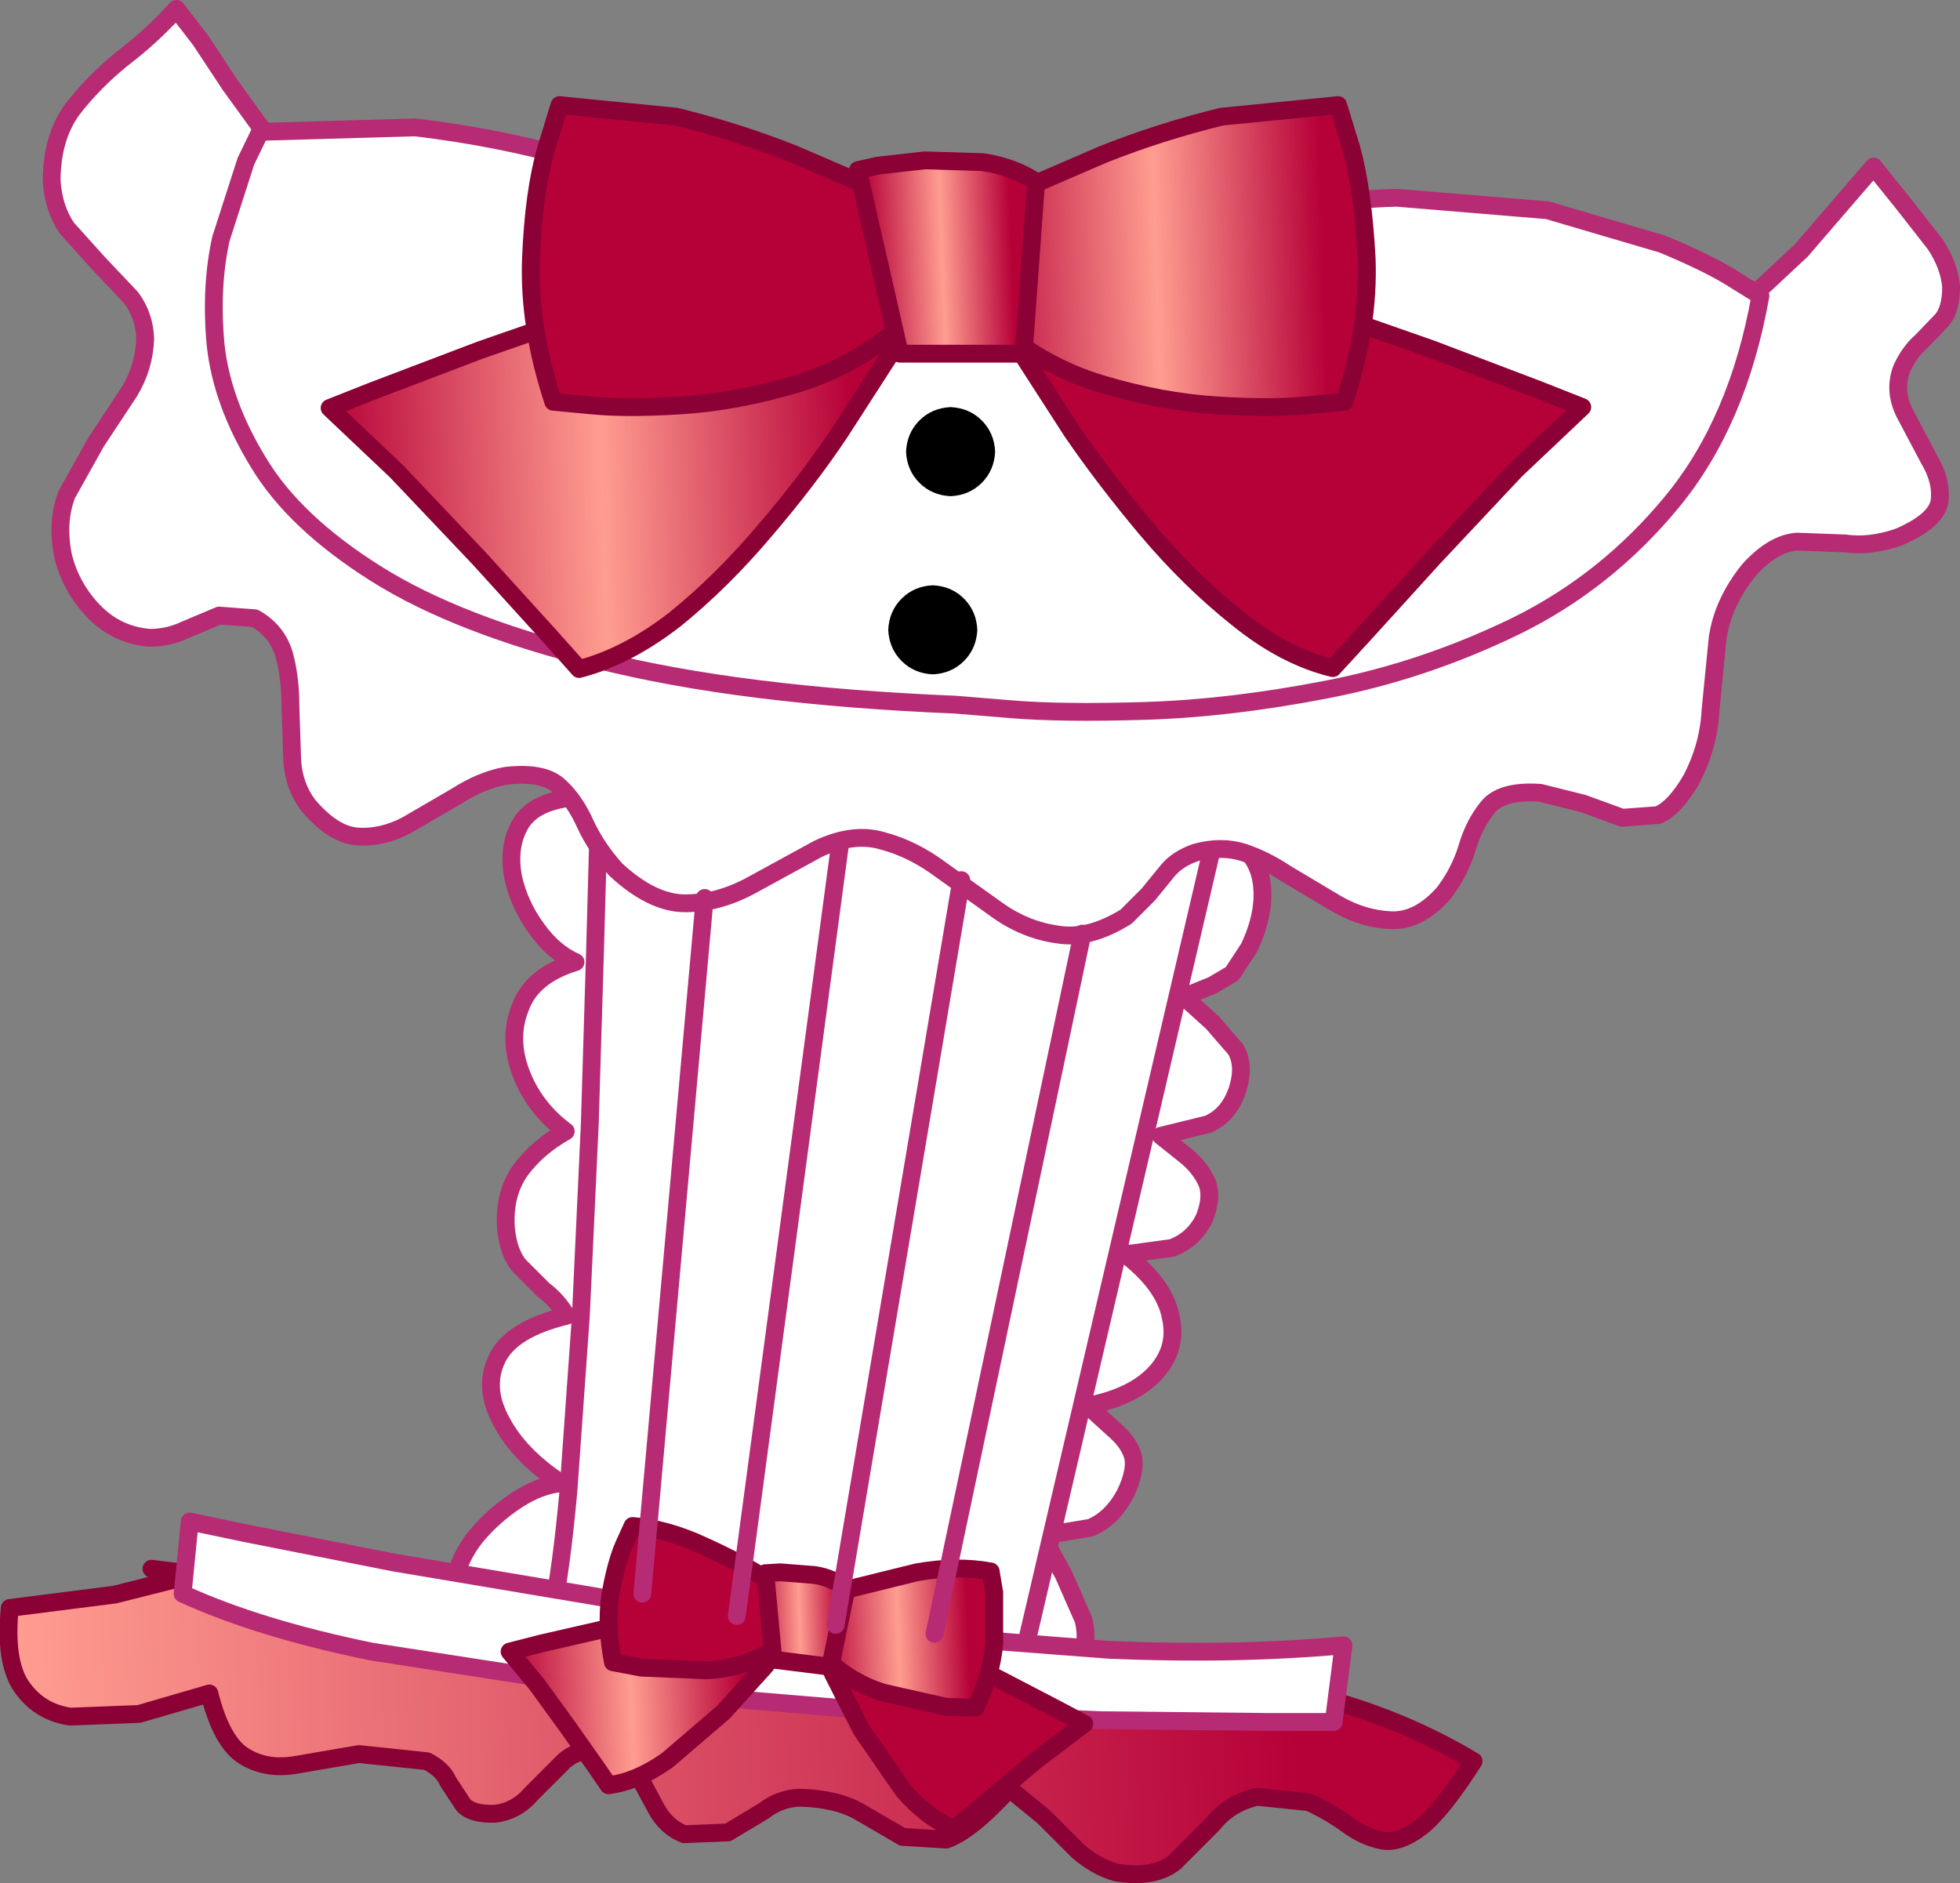
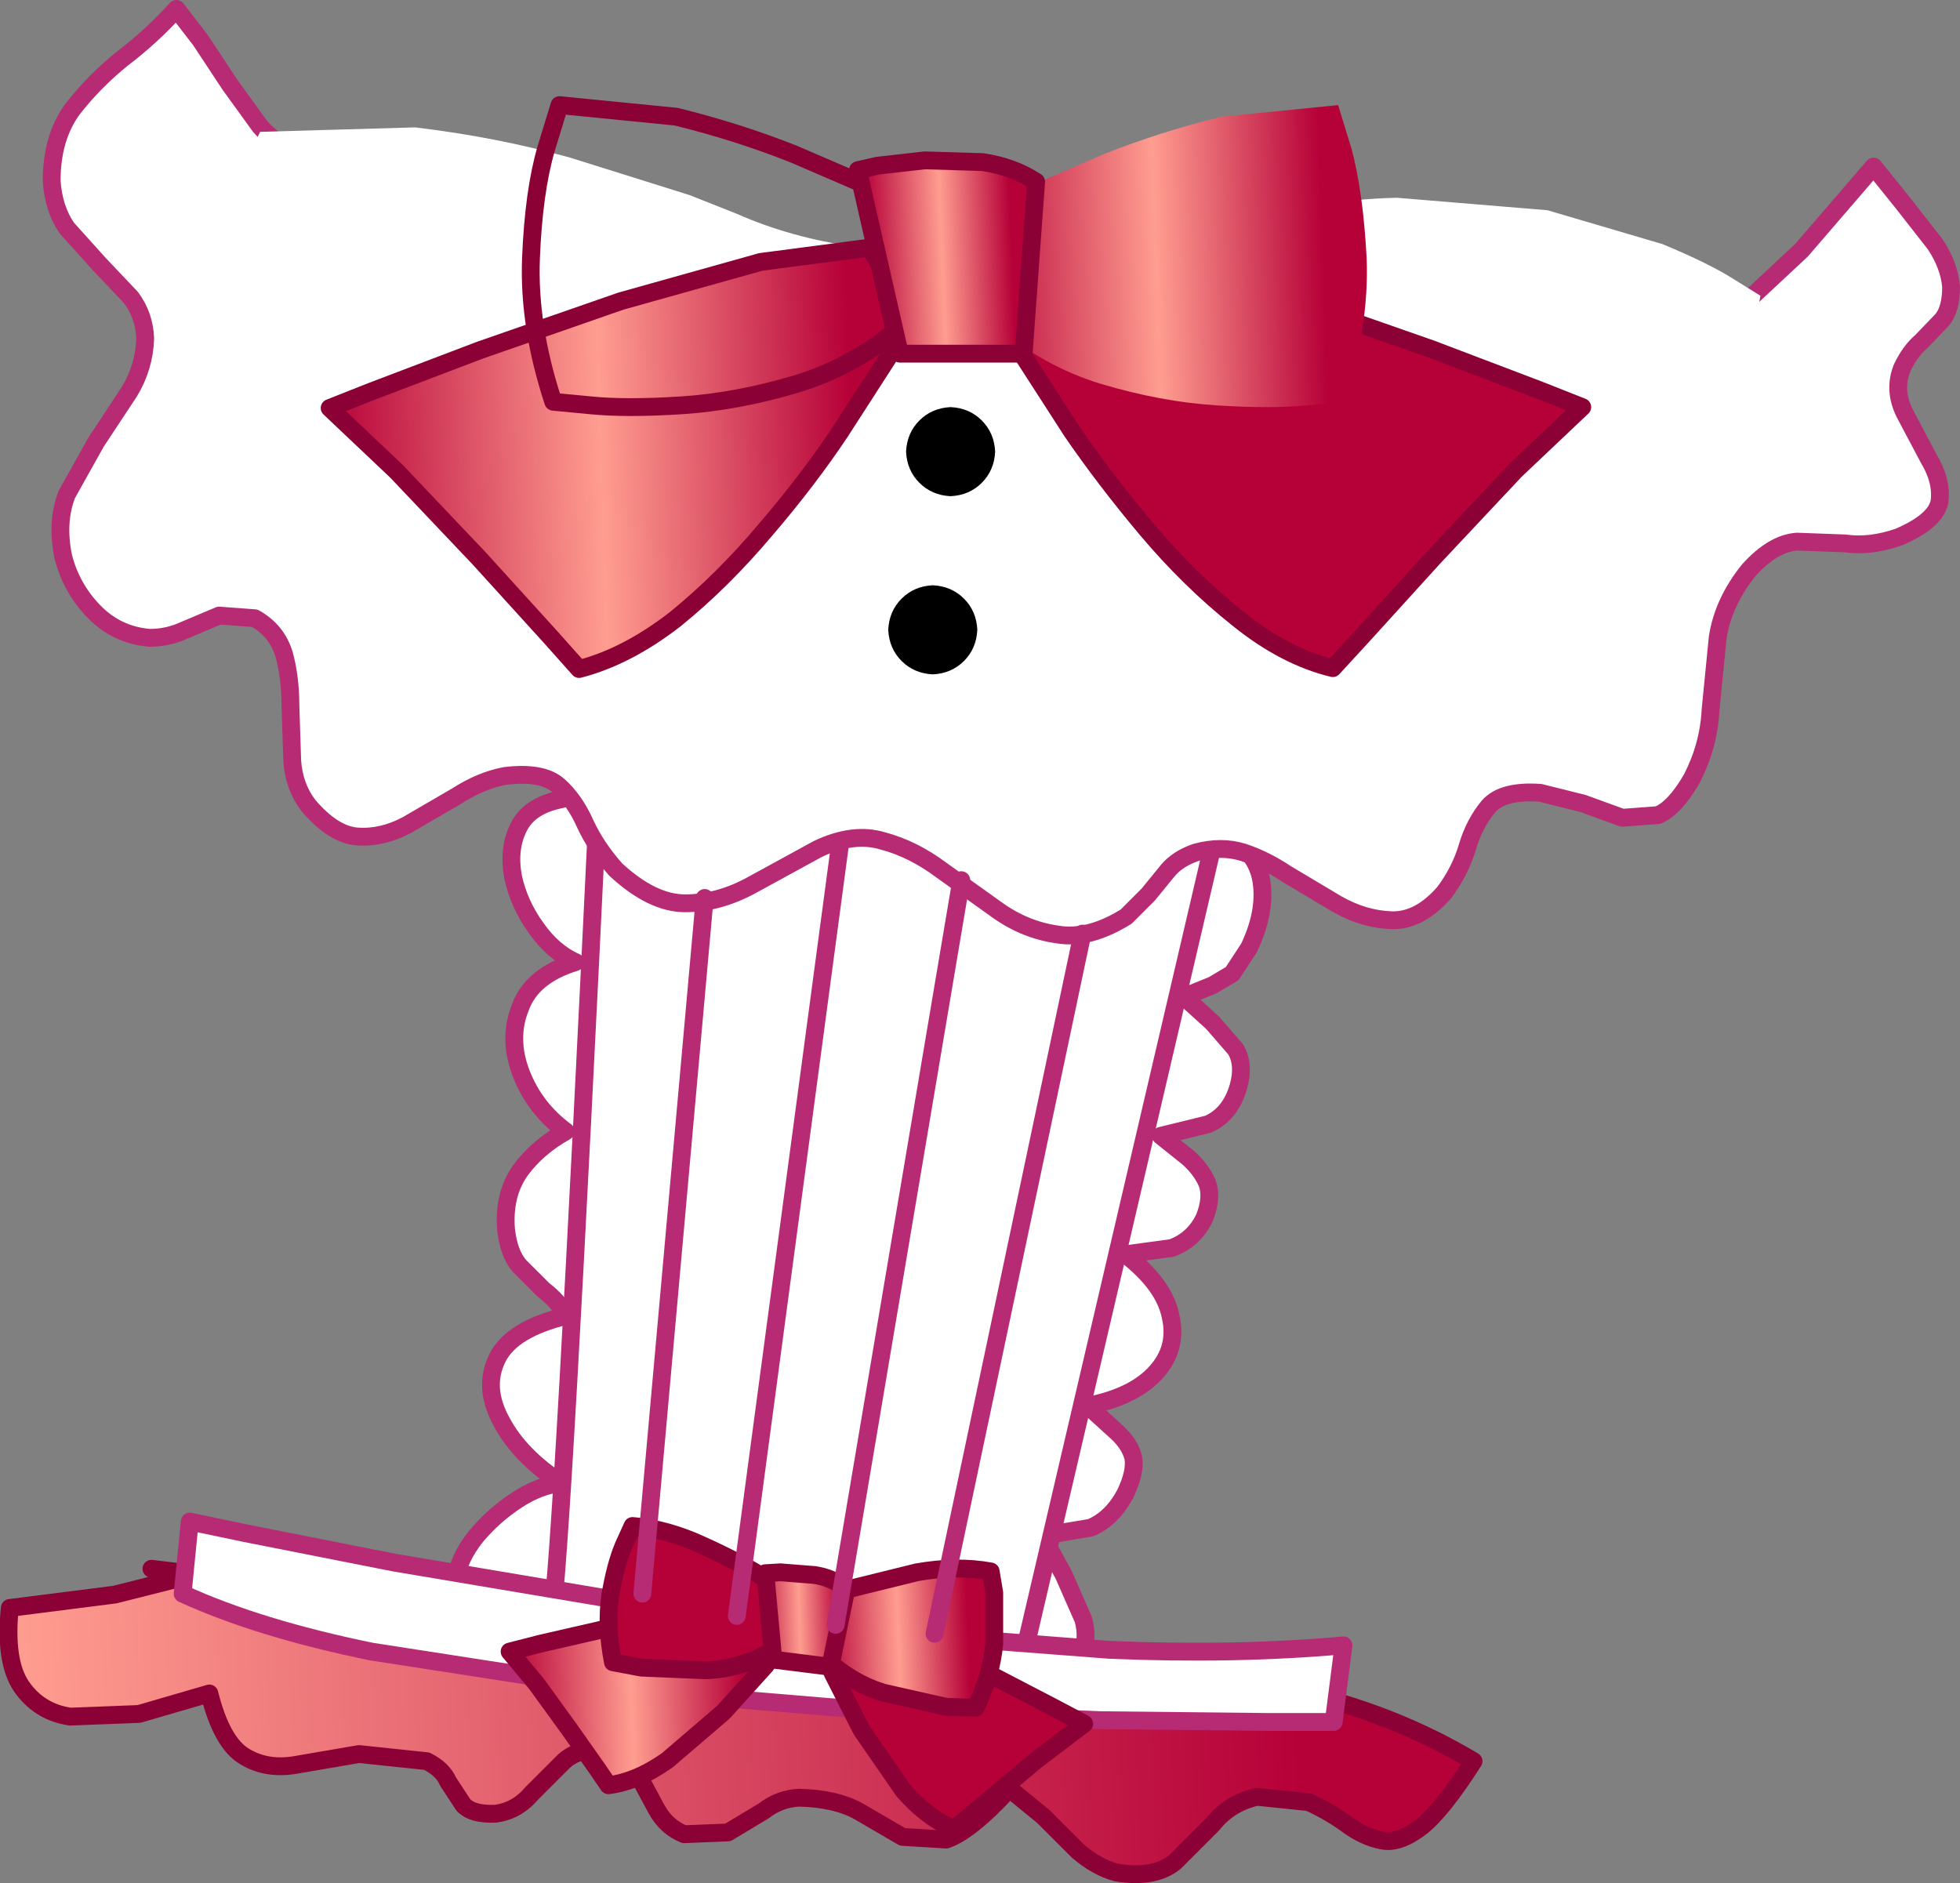
<svg xmlns="http://www.w3.org/2000/svg" height="105.7px" width="110.0px">
  <rect width="100%" height="100%" fill="#808080" stroke="none" />
  <g transform="matrix(1.0, 0.0, 0.0, 1.0, 49.75, 51.6)">
    <path d="M11.6 41.75 Q17.35 42.15 22.85 43.3 28.35 44.5 32.95 47.25 31.2 50.0 30.0 50.95 28.75 51.9 27.8 51.7 26.8 51.5 25.85 50.8 24.9 50.1 23.7 49.55 L20.8 49.25 Q19.25 49.6 18.3 50.8 L16.2 52.9 Q15.05 53.85 12.9 53.5 11.8 53.2 10.75 52.3 L8.8 50.35 6.9 48.8 Q4.7 51.2 3.35 51.65 L0.9 51.5 -1.5 50.1 Q-2.8 49.35 -4.9 49.3 -6.0 49.35 -6.9 50.05 L-8.9 51.25 -11.35 51.35 Q-12.35 50.95 -12.9 49.95 L-13.95 48.0 Q-14.5 47.0 -15.6 46.7 -17.15 46.4 -18.1 47.25 L-19.9 49.05 Q-20.75 50.05 -21.95 50.2 -23.25 50.25 -23.75 49.7 L-24.6 48.4 Q-24.9 47.7 -25.8 47.25 L-29.6 46.85 -33.1 47.45 Q-34.75 47.75 -36.0 47.0 -37.3 46.25 -38.0 43.45 L-41.95 44.6 -45.8 44.75 Q-47.55 44.5 -48.55 43.05 -49.5 41.65 -49.2 38.65 L-43.3 37.9 -38.75 36.75 0.5 40.85 11.6 41.75 M-37.55 36.45 L-38.75 36.75 -41.25 36.45 -37.55 36.45" fill="url(#gradient0)" fill-rule="evenodd" stroke="none" />
    <path d="M11.6 41.75 L0.5 40.85 -38.75 36.75 -43.3 37.9 -49.2 38.65 Q-49.5 41.65 -48.55 43.05 -47.55 44.5 -45.8 44.75 L-41.95 44.6 -38.0 43.45 Q-37.3 46.25 -36.0 47.0 -34.75 47.75 -33.1 47.45 L-29.6 46.85 -25.8 47.25 Q-24.9 47.7 -24.6 48.4 L-23.75 49.7 Q-23.25 50.25 -21.95 50.2 -20.75 50.05 -19.9 49.05 L-18.1 47.25 Q-17.15 46.4 -15.6 46.7 -14.5 47.0 -13.95 48.0 L-12.9 49.95 Q-12.35 50.95 -11.35 51.35 L-8.9 51.25 -6.9 50.05 Q-6.0 49.35 -4.9 49.3 -2.8 49.35 -1.5 50.1 L0.9 51.5 3.35 51.65 Q4.7 51.2 6.9 48.8 L8.8 50.35 10.75 52.3 Q11.8 53.2 12.9 53.5 15.05 53.85 16.2 52.9 L18.3 50.8 Q19.25 49.6 20.8 49.25 L23.7 49.55 Q24.9 50.1 25.85 50.8 26.8 51.5 27.8 51.7 28.75 51.9 30.0 50.95 31.2 50.0 32.95 47.25 28.35 44.5 22.85 43.3 17.35 42.15 11.6 41.75 M-37.55 36.45 L-38.75 36.75 -41.25 36.45" fill="none" stroke="#8b0035" stroke-linecap="round" stroke-linejoin="round" stroke-width="1.0" />
    <path d="M-17.7 -7.0 Q-16.25 -6.2 -15.8 -5.1 -15.35 -3.95 -15.35 -2.6 L-15.4 0.3 -15.45 8.15 Q-15.5 12.1 -15.95 16.0 L-16.6 24.9 Q-16.8 29.4 -17.5 33.8 -17.9 36.4 -18.35 37.25 -18.8 38.05 -19.5 37.9 L-21.3 37.35 -24.2 37.1 Q-24.0 35.85 -23.05 34.65 -22.05 33.45 -20.75 32.6 -19.45 31.75 -18.25 31.65 -20.6 30.1 -21.6 28.2 -22.65 26.3 -21.85 24.65 -21.05 23.0 -17.95 22.25 -18.5 21.35 -19.25 20.8 L-20.6 19.45 Q-21.2 18.75 -21.35 17.4 -21.5 15.45 -20.55 14.1 -19.6 12.8 -18.0 11.9 -19.75 10.6 -20.5 8.65 -21.25 6.7 -20.55 4.95 -19.9 3.15 -17.45 2.4 -18.7 1.85 -19.65 0.5 -20.6 -0.8 -20.95 -2.35 -21.25 -3.95 -20.65 -5.15 -20.05 -6.4 -18.2 -6.75 L-17.7 -7.0" fill="#ffffff" fill-rule="evenodd" stroke="none" />
    <path d="M-18.2 -6.75 Q-20.05 -6.4 -20.65 -5.15 -21.25 -3.95 -20.95 -2.35 -20.6 -0.8 -19.65 0.5 -18.7 1.85 -17.45 2.4 -19.9 3.15 -20.55 4.95 -21.25 6.7 -20.5 8.65 -19.75 10.6 -18.0 11.9 -19.6 12.8 -20.55 14.1 -21.5 15.45 -21.35 17.4 -21.2 18.75 -20.6 19.45 L-19.25 20.8 Q-18.5 21.35 -17.95 22.25 -21.05 23.0 -21.85 24.65 -22.65 26.3 -21.6 28.2 -20.6 30.1 -18.25 31.65 -19.45 31.75 -20.75 32.6 -22.05 33.45 -23.05 34.65 -24.0 35.85 -24.2 37.1 L-21.3 37.35 -19.5 37.9 Q-18.8 38.05 -18.35 37.25 -17.9 36.4 -17.5 33.8 -16.8 29.4 -16.6 24.9 L-15.95 16.0 Q-15.5 12.1 -15.45 8.15 L-15.4 0.3 -15.35 -2.6 Q-15.35 -3.95 -15.8 -5.1 -16.25 -6.2 -17.7 -7.0" fill="none" stroke="#b62b73" stroke-linecap="round" stroke-linejoin="round" stroke-width="1.0" />
    <path d="M19.85 -4.95 L18.85 -4.95 Q20.8 -3.85 21.05 -2.1 21.3 -0.4 20.35 1.6 L19.4 3.05 18.3 3.7 16.7 4.35 18.3 5.8 19.6 7.3 Q20.1 8.15 19.75 9.4 19.3 10.95 18.05 11.5 L15.4 12.15 16.9 13.35 Q17.65 14.0 18.0 14.8 18.3 15.6 17.85 16.75 17.25 18.0 16.0 18.45 L13.4 18.8 Q15.6 20.5 15.95 22.3 16.35 24.05 15.15 25.4 13.9 26.8 11.3 27.3 L12.95 28.8 Q13.65 29.45 13.85 30.2 14.0 31.0 13.4 32.25 12.65 33.65 11.45 34.15 L8.75 34.6 9.95 36.8 11.05 39.3 Q11.4 40.6 10.75 41.8 10.2 42.6 9.15 42.75 L7.05 42.55 Q5.95 42.3 5.15 41.85 6.35 38.35 6.9 34.7 L7.95 27.3 Q8.4 23.6 9.35 20.0 10.55 15.45 11.35 10.85 L13.25 1.65 14.25 -2.0 Q14.85 -3.75 16.15 -4.65 17.4 -5.55 19.85 -4.95" fill="#ffffff" fill-rule="evenodd" stroke="none" />
    <path d="M18.85 -4.95 Q20.8 -3.85 21.05 -2.1 21.3 -0.4 20.35 1.6 L19.4 3.05 18.3 3.7 16.7 4.35 18.3 5.8 19.6 7.3 Q20.1 8.15 19.75 9.4 19.3 10.95 18.05 11.5 L15.4 12.15 16.9 13.35 Q17.65 14.0 18.0 14.8 18.3 15.6 17.85 16.75 17.25 18.0 16.0 18.45 L13.4 18.8 Q15.6 20.5 15.95 22.3 16.35 24.05 15.15 25.4 13.9 26.8 11.3 27.3 L12.95 28.8 Q13.65 29.45 13.85 30.2 14.0 31.0 13.4 32.25 12.65 33.65 11.45 34.15 L8.75 34.6 9.95 36.8 11.05 39.3 Q11.4 40.6 10.75 41.8 10.2 42.6 9.15 42.75 L7.05 42.55 Q5.95 42.3 5.15 41.85 6.35 38.35 6.9 34.7 L7.95 27.3 Q8.4 23.6 9.35 20.0 10.55 15.45 11.35 10.85 L13.25 1.65 14.25 -2.0 Q14.85 -3.75 16.15 -4.65 17.4 -5.55 19.85 -4.95" fill="none" stroke="#b62b73" stroke-linecap="round" stroke-linejoin="round" stroke-width="1.0" />
    <path d="M-16.1 -8.5 L19.2 -7.95 7.45 42.35 -18.8 39.15 Q-18.25 36.5 -17.85 32.1 L-17.15 22.25 -16.65 11.5 -16.35 1.6 -16.15 -5.65 -16.1 -8.5" fill="#ffffff" fill-rule="evenodd" stroke="none" />
-     <path d="M-16.1 -8.5 L-16.15 -5.65 -16.35 1.6 -16.65 11.5 -17.15 22.25 -17.85 32.1 Q-18.25 36.5 -18.8 39.15 L7.45 42.35 19.2 -7.95 -16.1 -8.5 Z" fill="none" stroke="#b62b73" stroke-linecap="round" stroke-linejoin="round" stroke-width="1.0" />
+     <path d="M-16.1 -8.5 Q-18.25 36.5 -18.8 39.15 L7.45 42.35 19.2 -7.95 -16.1 -8.5 Z" fill="none" stroke="#b62b73" stroke-linecap="round" stroke-linejoin="round" stroke-width="1.0" />
    <path d="M12.05 44.95 L-0.95 44.4 -15.35 43.2 -28.9 41.1 Q-35.25 39.8 -39.5 37.85 L-39.1 33.8 -36.0 34.45 -27.65 36.1 -15.75 38.1 -1.85 39.9 12.5 41.0 Q19.55 41.3 25.65 40.75 L25.1 45.05 21.5 45.05 12.05 44.95" fill="#ffffff" fill-rule="evenodd" stroke="none" />
    <path d="M12.05 44.95 L-0.95 44.4 -15.35 43.2 -28.9 41.1 Q-35.25 39.8 -39.5 37.85 L-39.1 33.8 -36.0 34.45 -27.65 36.1 -15.75 38.1 -1.85 39.9 12.5 41.0 Q19.55 41.3 25.65 40.75 L25.1 45.05 21.5 45.05 12.05 44.95 Z" fill="none" stroke="#b62b73" stroke-linecap="round" stroke-linejoin="round" stroke-width="1.0" />
    <path d="M-33.3 -43.15 Q-32.95 -41.9 -31.65 -40.6 -30.35 -39.3 -28.65 -38.1 L-25.25 -36.0 -22.45 -34.55 Q-14.1 -30.65 -4.85 -29.0 4.35 -27.35 13.5 -27.45 L26.75 -28.65 39.8 -31.2 43.6 -31.85 Q45.3 -32.15 46.85 -33.35 L51.35 -37.55 55.4 -42.25 57.05 -40.2 58.85 -37.9 Q59.65 -36.7 59.75 -35.5 59.75 -34.25 59.25 -33.65 L58.1 -32.45 Q57.45 -31.9 57.0 -30.95 56.5 -29.7 57.15 -28.4 L58.5 -25.85 Q59.25 -24.6 59.1 -23.45 58.9 -22.35 56.8 -21.45 55.2 -20.9 53.8 -21.1 L51.1 -21.2 Q49.75 -21.1 48.4 -19.6 46.95 -17.8 46.65 -15.8 L46.25 -11.75 Q46.15 -9.75 45.2 -7.9 44.25 -6.25 43.3 -5.85 L41.3 -5.7 39.1 -6.5 36.7 -7.1 Q34.6 -7.25 33.8 -6.35 33.0 -5.4 32.6 -4.05 32.2 -2.7 31.3 -1.5 29.9 0.1 28.35 0.05 26.8 0.0 25.3 -0.85 L22.45 -2.55 Q21.25 -3.35 20.05 -3.75 18.8 -4.15 17.35 -3.75 16.35 -3.4 15.8 -2.75 L14.7 -1.4 13.45 -0.15 Q11.35 1.15 9.6 0.85 7.8 0.6 6.25 -0.5 L3.1 -2.75 Q1.5 -3.95 -0.2 -4.4 -1.85 -4.9 -3.85 -3.95 L-7.6 -1.9 Q-9.45 -0.9 -11.3 -0.9 -13.15 -0.9 -15.2 -2.8 -16.3 -4.05 -16.9 -5.35 -17.5 -6.7 -18.4 -7.5 -19.3 -8.3 -21.4 -8.05 -22.75 -7.8 -24.15 -6.9 L-26.9 -5.3 Q-28.3 -4.55 -29.7 -4.65 -31.05 -4.75 -32.45 -6.4 -33.25 -7.45 -33.35 -8.9 L-33.45 -12.0 Q-33.45 -13.55 -33.8 -14.85 -34.2 -16.2 -35.45 -16.9 L-37.45 -17.05 -39.35 -16.25 Q-40.3 -15.8 -41.35 -15.8 -43.2 -15.95 -44.5 -17.3 -45.75 -18.6 -46.2 -20.35 -46.6 -22.3 -46.0 -23.85 L-44.35 -26.8 -42.5 -29.6 Q-41.65 -31.0 -41.6 -32.6 -41.65 -33.9 -42.4 -34.9 L-44.2 -36.8 -46.0 -38.8 Q-46.75 -39.9 -46.85 -41.45 -46.85 -43.85 -45.7 -45.45 -44.5 -47.0 -42.9 -48.3 -41.25 -49.55 -39.85 -51.1 L-38.5 -49.35 -36.85 -46.85 -35.15 -44.5 Q-34.3 -43.55 -33.55 -43.4 L-33.3 -43.15" fill="#ffffff" fill-rule="evenodd" stroke="none" />
    <path d="M-33.55 -43.4 Q-34.3 -43.55 -35.15 -44.5 L-36.85 -46.85 -38.5 -49.35 -39.85 -51.1 Q-41.25 -49.55 -42.9 -48.3 -44.5 -47.0 -45.7 -45.45 -46.85 -43.85 -46.85 -41.45 -46.75 -39.9 -46.0 -38.8 L-44.2 -36.8 -42.4 -34.9 Q-41.65 -33.9 -41.6 -32.6 -41.65 -31.0 -42.5 -29.6 L-44.35 -26.8 -46.0 -23.85 Q-46.6 -22.3 -46.2 -20.35 -45.75 -18.6 -44.5 -17.3 -43.2 -15.95 -41.35 -15.8 -40.3 -15.8 -39.35 -16.25 L-37.45 -17.05 -35.45 -16.9 Q-34.2 -16.2 -33.8 -14.85 -33.45 -13.55 -33.45 -12.0 L-33.35 -8.9 Q-33.25 -7.45 -32.45 -6.4 -31.05 -4.75 -29.7 -4.65 -28.3 -4.55 -26.9 -5.3 L-24.15 -6.9 Q-22.75 -7.8 -21.4 -8.05 -19.3 -8.3 -18.4 -7.5 -17.5 -6.7 -16.9 -5.35 -16.3 -4.05 -15.2 -2.8 -13.15 -0.9 -11.3 -0.9 -9.45 -0.9 -7.6 -1.9 L-3.85 -3.95 Q-1.85 -4.9 -0.2 -4.4 1.5 -3.95 3.1 -2.75 L6.25 -0.5 Q7.8 0.6 9.6 0.85 11.35 1.15 13.45 -0.15 L14.7 -1.4 15.8 -2.75 Q16.35 -3.4 17.35 -3.75 18.8 -4.15 20.05 -3.75 21.25 -3.35 22.45 -2.55 L25.3 -0.85 Q26.8 0.0 28.35 0.05 29.9 0.1 31.3 -1.5 32.2 -2.7 32.6 -4.05 33.0 -5.4 33.8 -6.35 34.6 -7.25 36.7 -7.1 L39.1 -6.5 41.3 -5.7 43.3 -5.85 Q44.25 -6.25 45.2 -7.9 46.15 -9.75 46.25 -11.75 L46.65 -15.8 Q46.95 -17.8 48.4 -19.6 49.75 -21.1 51.1 -21.2 L53.8 -21.1 Q55.2 -20.9 56.8 -21.45 58.9 -22.35 59.1 -23.45 59.25 -24.6 58.5 -25.85 L57.15 -28.4 Q56.5 -29.7 57.0 -30.95 57.45 -31.9 58.1 -32.45 L59.25 -33.65 Q59.75 -34.25 59.75 -35.5 59.65 -36.7 58.85 -37.9 L57.05 -40.2 55.4 -42.25 51.35 -37.55 46.85 -33.35 Q45.3 -32.15 43.6 -31.85 L39.8 -31.2 26.75 -28.65 13.5 -27.45 Q4.35 -27.35 -4.85 -29.0 -14.1 -30.65 -22.45 -34.55 L-25.25 -36.0 -28.65 -38.1 Q-30.35 -39.3 -31.65 -40.6 -32.95 -41.9 -33.3 -43.15" fill="none" stroke="#b62b73" stroke-linecap="round" stroke-linejoin="round" stroke-width="1.0" />
    <path d="M43.55 -37.9 Q46.2 -36.8 47.6 -35.9 L49.05 -35.0 Q47.8 -27.95 44.1 -23.45 40.4 -18.95 35.3 -16.45 30.15 -13.95 24.7 -12.9 19.3 -11.85 14.55 -11.7 9.8 -11.55 6.9 -11.8 L3.85 -12.05 Q-8.2 -12.55 -16.15 -14.55 -24.05 -16.5 -28.65 -19.4 -33.25 -22.3 -35.25 -25.65 -37.3 -29.0 -37.65 -32.25 -37.95 -35.5 -37.35 -38.2 L-35.95 -42.55 -35.15 -44.2 -26.45 -44.45 Q-21.85 -43.9 -17.75 -42.75 L-11.05 -40.65 -8.4 -39.6 Q-5.35 -38.25 -1.75 -37.75 L5.35 -37.35 11.85 -37.75 16.55 -38.45 18.4 -38.8 Q23.95 -40.4 28.65 -40.5 L37.1 -39.8 43.55 -37.9" fill="#ffffff" fill-rule="evenodd" stroke="none" />
-     <path d="M43.55 -37.9 L37.1 -39.8 28.65 -40.5 Q23.95 -40.4 18.4 -38.8 L16.55 -38.45 11.85 -37.75 5.35 -37.35 -1.75 -37.75 Q-5.35 -38.25 -8.4 -39.6 L-11.05 -40.65 -17.75 -42.75 Q-21.85 -43.9 -26.45 -44.45 L-35.15 -44.2 -35.95 -42.55 -37.35 -38.2 Q-37.95 -35.5 -37.65 -32.25 -37.3 -29.0 -35.25 -25.65 -33.25 -22.3 -28.65 -19.4 -24.05 -16.5 -16.15 -14.55 -8.2 -12.55 3.85 -12.05 L6.9 -11.8 Q9.8 -11.55 14.55 -11.7 19.3 -11.85 24.7 -12.9 30.15 -13.95 35.3 -16.45 40.4 -18.95 44.1 -23.45 47.8 -27.95 49.05 -35.0 L47.6 -35.9 Q46.2 -36.8 43.55 -37.9 Z" fill="none" stroke="#b62b73" stroke-linecap="round" stroke-linejoin="round" stroke-width="1.0" />
    <path d="M1.4 -33.7 L0.3 -31.85 -2.6 -27.35 Q-4.4 -24.65 -6.8 -21.85 -9.2 -19.0 -11.85 -16.85 -14.55 -14.75 -17.25 -14.05 L-18.9 -15.9 -22.85 -20.25 -27.5 -25.15 -31.25 -28.7 -28.85 -29.65 -22.8 -31.95 -14.9 -34.7 -7.05 -36.9 -0.95 -37.7 1.4 -33.7" fill="url(#gradient1)" fill-rule="evenodd" stroke="none" />
    <path d="M1.4 -33.7 L0.3 -31.85 -2.6 -27.35 Q-4.4 -24.65 -6.8 -21.85 -9.2 -19.0 -11.85 -16.85 -14.55 -14.75 -17.25 -14.05 L-18.9 -15.9 -22.85 -20.25 -27.5 -25.15 -31.25 -28.7 -28.85 -29.65 -22.8 -31.95 -14.9 -34.7 -7.05 -36.9 -0.95 -37.7 1.4 -33.7 Z" fill="none" stroke="#8b0035" stroke-linecap="round" stroke-linejoin="round" stroke-width="1.0" />
    <path d="M30.6 -32.0 L36.65 -29.7 39.05 -28.75 35.3 -25.2 30.7 -20.3 26.75 -15.95 25.05 -14.1 Q22.35 -14.75 19.7 -16.9 17.0 -19.05 14.6 -21.9 12.25 -24.7 10.4 -27.4 L7.5 -31.9 6.4 -33.75 8.75 -37.75 14.85 -36.95 22.75 -34.75 30.6 -32.0" fill="url(#gradient2)" fill-rule="evenodd" stroke="none" />
    <path d="M30.6 -32.0 L22.75 -34.75 14.85 -36.95 8.75 -37.75 6.4 -33.75 7.5 -31.9 10.4 -27.4 Q12.25 -24.7 14.6 -21.9 17.0 -19.05 19.7 -16.9 22.35 -14.75 25.05 -14.1 L26.75 -15.95 30.7 -20.3 35.3 -25.2 39.05 -28.75 36.65 -29.7 30.6 -32.0 Z" fill="none" stroke="#8b0035" stroke-linecap="round" stroke-linejoin="round" stroke-width="1.0" />
    <path d="M26.1 -43.25 Q26.75 -40.85 26.95 -37.1 27.1 -33.3 25.7 -29.05 L23.6 -28.85 Q21.6 -28.65 18.5 -28.85 15.4 -29.05 12.05 -30.05 8.75 -31.05 6.05 -33.4 L5.05 -39.7 7.1 -40.75 12.2 -42.95 Q15.35 -44.2 18.8 -45.05 L25.35 -45.7 26.1 -43.25" fill="url(#gradient3)" fill-rule="evenodd" stroke="none" />
-     <path d="M26.1 -43.25 Q26.75 -40.85 26.95 -37.1 27.1 -33.3 25.7 -29.05 L23.6 -28.85 Q21.6 -28.65 18.5 -28.85 15.4 -29.05 12.05 -30.05 8.75 -31.05 6.05 -33.4 L5.05 -39.7 7.1 -40.75 12.2 -42.95 Q15.35 -44.2 18.8 -45.05 L25.35 -45.7 26.1 -43.25 Z" fill="none" stroke="#8b0035" stroke-linecap="round" stroke-linejoin="round" stroke-width="1.0" />
-     <path d="M1.95 -39.7 L0.95 -33.4 Q-1.75 -31.05 -5.05 -30.05 -8.4 -29.05 -11.5 -28.85 -14.6 -28.65 -16.6 -28.85 L-18.7 -29.05 Q-20.1 -33.3 -19.95 -37.1 -19.8 -40.85 -19.1 -43.25 L-18.35 -45.7 -11.8 -45.05 Q-8.35 -44.2 -5.2 -42.95 L-0.1 -40.75 1.95 -39.7" fill="url(#gradient4)" fill-rule="evenodd" stroke="none" />
    <path d="M1.95 -39.7 L-0.1 -40.75 -5.2 -42.95 Q-8.35 -44.2 -11.8 -45.05 L-18.35 -45.7 -19.1 -43.25 Q-19.8 -40.85 -19.95 -37.1 -20.1 -33.3 -18.7 -29.05 L-16.6 -28.85 Q-14.6 -28.65 -11.5 -28.85 -8.4 -29.05 -5.05 -30.05 -1.75 -31.05 0.95 -33.4 L1.95 -39.7 Z" fill="none" stroke="#8b0035" stroke-linecap="round" stroke-linejoin="round" stroke-width="1.0" />
    <path d="M0.75 -31.75 L-1.6 -42.05 -0.5 -42.3 2.15 -42.6 5.4 -42.5 Q7.1 -42.25 8.4 -41.4 L7.7 -31.75 0.75 -31.75" fill="url(#gradient5)" fill-rule="evenodd" stroke="none" />
    <path d="M0.75 -31.75 L-1.6 -42.05 -0.5 -42.3 2.15 -42.6 5.4 -42.5 Q7.1 -42.25 8.4 -41.4 L7.7 -31.75 0.75 -31.75 Z" fill="none" stroke="#8b0035" stroke-linecap="round" stroke-linejoin="round" stroke-width="1.0" />
    <path d="M-5.9 40.7 L-6.8 41.9 -9.15 44.5 -12.3 47.2 Q-14.0 48.4 -15.6 48.6 L-16.25 47.65 -17.8 45.45 -19.65 42.9 -21.15 41.1 -19.4 40.65 -15.25 39.7 -10.45 38.85 -6.75 38.7 -5.9 40.7" fill="url(#gradient6)" fill-rule="evenodd" stroke="none" />
    <path d="M-5.9 40.7 L-6.8 41.9 -9.15 44.5 -12.3 47.2 Q-14.0 48.4 -15.6 48.6 L-16.25 47.65 -17.8 45.45 -19.65 42.9 -21.15 41.1 -19.4 40.65 -15.25 39.7 -10.45 38.85 -6.75 38.7 -5.9 40.7 Z" fill="none" stroke="#8b0035" stroke-linecap="round" stroke-linejoin="round" stroke-width="1.0" />
    <path d="M9.5 44.3 L11.1 45.15 8.4 47.2 5.3 49.8 3.8 51.05 Q2.3 50.45 0.95 48.9 L-1.4 45.5 -3.0 42.35 -3.6 40.95 -2.3 39.25 Q-0.9 39.4 1.3 40.3 L5.75 42.35 9.5 44.3" fill="url(#gradient7)" fill-rule="evenodd" stroke="none" />
    <path d="M9.5 44.3 L5.75 42.35 1.3 40.3 Q-0.9 39.4 -2.3 39.25 L-3.6 40.95 -3.0 42.35 -1.4 45.5 0.95 48.9 Q2.3 50.45 3.8 51.05 L5.3 49.8 8.4 47.2 11.1 45.15 9.5 44.3 Z" fill="none" stroke="#8b0035" stroke-linecap="round" stroke-linejoin="round" stroke-width="1.0" />
    <path d="M6.05 40.65 Q5.9 42.4 5.0 44.25 L3.35 44.2 -0.2 43.4 Q-2.25 42.75 -3.75 41.15 L-3.85 38.15 -2.15 37.6 1.7 36.65 Q3.95 36.25 5.85 36.6 L6.05 37.8 6.05 40.65" fill="url(#gradient8)" fill-rule="evenodd" stroke="none" />
    <path d="M6.05 40.65 Q5.9 42.4 5.0 44.25 L3.35 44.2 -0.2 43.4 Q-2.25 42.75 -3.75 41.15 L-3.85 38.15 -2.15 37.6 1.7 36.65 Q3.95 36.25 5.85 36.6 L6.05 37.8 6.05 40.65 Z" fill="none" stroke="#8b0035" stroke-linecap="round" stroke-linejoin="round" stroke-width="1.0" />
    <path d="M-6.1 40.85 Q-7.95 42.05 -10.1 42.15 L-13.75 42.0 -15.35 41.7 Q-15.75 39.65 -15.5 37.95 -15.2 36.2 -14.75 35.15 L-14.25 34.05 Q-12.35 34.2 -10.3 35.15 -8.2 36.1 -6.8 37.0 L-5.3 38.0 -6.1 40.85" fill="url(#gradient9)" fill-rule="evenodd" stroke="none" />
    <path d="M-6.1 40.85 L-5.3 38.0 -6.8 37.0 Q-8.2 36.1 -10.3 35.15 -12.35 34.2 -14.25 34.05 L-14.75 35.15 Q-15.2 36.2 -15.5 37.95 -15.75 39.65 -15.35 41.7 L-13.75 42.0 -10.1 42.15 Q-7.95 42.05 -6.1 40.85 Z" fill="none" stroke="#8b0035" stroke-linecap="round" stroke-linejoin="round" stroke-width="1.0" />
    <path d="M-6.35 41.55 L-6.8 36.7 -5.95 36.65 -4.05 36.8 Q-3.0 36.95 -2.25 37.6 L-3.15 41.95 -6.35 41.55" fill="url(#gradient10)" fill-rule="evenodd" stroke="none" />
    <path d="M-6.35 41.55 L-6.8 36.7 -5.95 36.65 -4.05 36.8 Q-3.0 36.95 -2.25 37.6 L-3.15 41.95 -6.35 41.55 Z" fill="none" stroke="#8b0035" stroke-linecap="round" stroke-linejoin="round" stroke-width="1.0" />
    <path d="M6.1 -26.25 Q6.05 -25.2 5.35 -24.5 4.65 -23.8 3.6 -23.75 2.55 -23.8 1.85 -24.5 1.15 -25.2 1.1 -26.25 1.15 -27.3 1.85 -28.0 2.55 -28.7 3.6 -28.75 4.65 -28.7 5.35 -28.0 6.05 -27.3 6.1 -26.25" fill="#000000" fill-rule="evenodd" stroke="none" />
    <path d="M5.1 -16.25 Q5.05 -15.2 4.35 -14.5 3.65 -13.8 2.6 -13.75 1.55 -13.8 0.85 -14.5 0.15 -15.2 0.1 -16.25 0.15 -17.3 0.85 -18.0 1.55 -18.7 2.6 -18.75 3.65 -18.7 4.35 -18.0 5.05 -17.3 5.1 -16.25" fill="#000000" fill-rule="evenodd" stroke="none" />
    <path d="M-13.7 37.85 L-10.2 -1.2" fill="none" stroke="#b62b73" stroke-linecap="round" stroke-linejoin="round" stroke-width="1.0" />
    <path d="M-2.6 -4.25 L-8.4 39.1" fill="none" stroke="#b62b73" stroke-linecap="round" stroke-linejoin="round" stroke-width="1.0" />
    <path d="M4.2 -2.2 L-2.85 39.6" fill="none" stroke="#b62b73" stroke-linecap="round" stroke-linejoin="round" stroke-width="1.0" />
    <path d="M11.0 0.8 L2.7 40.1" fill="none" stroke="#b62b73" stroke-linecap="round" stroke-linejoin="round" stroke-width="1.0" />
  </g>
  <defs>
    <linearGradient gradientTransform="matrix(0.044, -0.002, 0.002, 0.044, -12.85, 44.9)" gradientUnits="userSpaceOnUse" id="gradient0" spreadMethod="pad" x1="-819.2" x2="819.2">
      <stop offset="0.004" stop-color="#ff9d90" />
      <stop offset="1.0" stop-color="#b60038" />
    </linearGradient>
    <linearGradient gradientTransform="matrix(0.018, -6.0E-4, 6.0E-4, 0.018, -16.65, -25.6)" gradientUnits="userSpaceOnUse" id="gradient1" spreadMethod="pad" x1="-819.2" x2="819.2">
      <stop offset="0.0" stop-color="#b60038" />
      <stop offset="0.522" stop-color="#ff9d90" />
      <stop offset="1.0" stop-color="#b60038" />
    </linearGradient>
    <linearGradient gradientTransform="matrix(0.018, -6.0E-4, 6.0E-4, 0.018, 53.65, -25.65)" gradientUnits="userSpaceOnUse" id="gradient2" spreadMethod="pad" x1="-819.2" x2="819.2">
      <stop offset="0.0" stop-color="#b60038" />
      <stop offset="0.522" stop-color="#ff9d90" />
      <stop offset="1.0" stop-color="#b60038" />
    </linearGradient>
    <linearGradient gradientTransform="matrix(0.012, -4.0E-4, 4.0E-4, 0.012, 14.7, -37.0)" gradientUnits="userSpaceOnUse" id="gradient3" spreadMethod="pad" x1="-819.2" x2="819.2">
      <stop offset="0.0" stop-color="#b60038" />
      <stop offset="0.522" stop-color="#ff9d90" />
      <stop offset="1.0" stop-color="#b60038" />
    </linearGradient>
    <linearGradient gradientTransform="matrix(0.012, -4.0E-4, 4.0E-4, 0.012, 11.6, -37.0)" gradientUnits="userSpaceOnUse" id="gradient4" spreadMethod="pad" x1="-819.2" x2="819.2">
      <stop offset="0.0" stop-color="#b60038" />
      <stop offset="0.522" stop-color="#ff9d90" />
      <stop offset="1.0" stop-color="#b60038" />
    </linearGradient>
    <linearGradient gradientTransform="matrix(0.005, -2.0E-4, 2.0E-4, 0.005, 2.95, -37.1)" gradientUnits="userSpaceOnUse" id="gradient5" spreadMethod="pad" x1="-819.2" x2="819.2">
      <stop offset="0.0" stop-color="#b60038" />
      <stop offset="0.522" stop-color="#ff9d90" />
      <stop offset="1.0" stop-color="#b60038" />
    </linearGradient>
    <linearGradient gradientTransform="matrix(0.008, -3.0E-4, 3.0E-4, 0.008, -14.65, 42.5)" gradientUnits="userSpaceOnUse" id="gradient6" spreadMethod="pad" x1="-819.2" x2="819.2">
      <stop offset="0.0" stop-color="#b60038" />
      <stop offset="0.522" stop-color="#ff9d90" />
      <stop offset="1.0" stop-color="#b60038" />
    </linearGradient>
    <linearGradient gradientTransform="matrix(0.008, -3.0E-4, 3.0E-4, 0.008, 17.65, 46.6)" gradientUnits="userSpaceOnUse" id="gradient7" spreadMethod="pad" x1="-819.2" x2="819.2">
      <stop offset="0.0" stop-color="#b60038" />
      <stop offset="0.522" stop-color="#ff9d90" />
      <stop offset="1.0" stop-color="#b60038" />
    </linearGradient>
    <linearGradient gradientTransform="matrix(0.005, -2.0E-4, 2.0E-4, 0.005, 0.45, 39.4)" gradientUnits="userSpaceOnUse" id="gradient8" spreadMethod="pad" x1="-819.2" x2="819.2">
      <stop offset="0.0" stop-color="#b60038" />
      <stop offset="0.522" stop-color="#ff9d90" />
      <stop offset="1.0" stop-color="#b60038" />
    </linearGradient>
    <linearGradient gradientTransform="matrix(0.005, -2.0E-4, 2.0E-4, 0.005, -1.0, 39.25)" gradientUnits="userSpaceOnUse" id="gradient9" spreadMethod="pad" x1="-819.2" x2="819.2">
      <stop offset="0.0" stop-color="#b60038" />
      <stop offset="0.522" stop-color="#ff9d90" />
      <stop offset="1.0" stop-color="#b60038" />
    </linearGradient>
    <linearGradient gradientTransform="matrix(0.003, -1.0E-4, 1.0E-4, 0.003, -5.0, 38.95)" gradientUnits="userSpaceOnUse" id="gradient10" spreadMethod="pad" x1="-819.2" x2="819.2">
      <stop offset="0.0" stop-color="#b60038" />
      <stop offset="0.522" stop-color="#ff9d90" />
      <stop offset="1.0" stop-color="#b60038" />
    </linearGradient>
  </defs>
</svg>